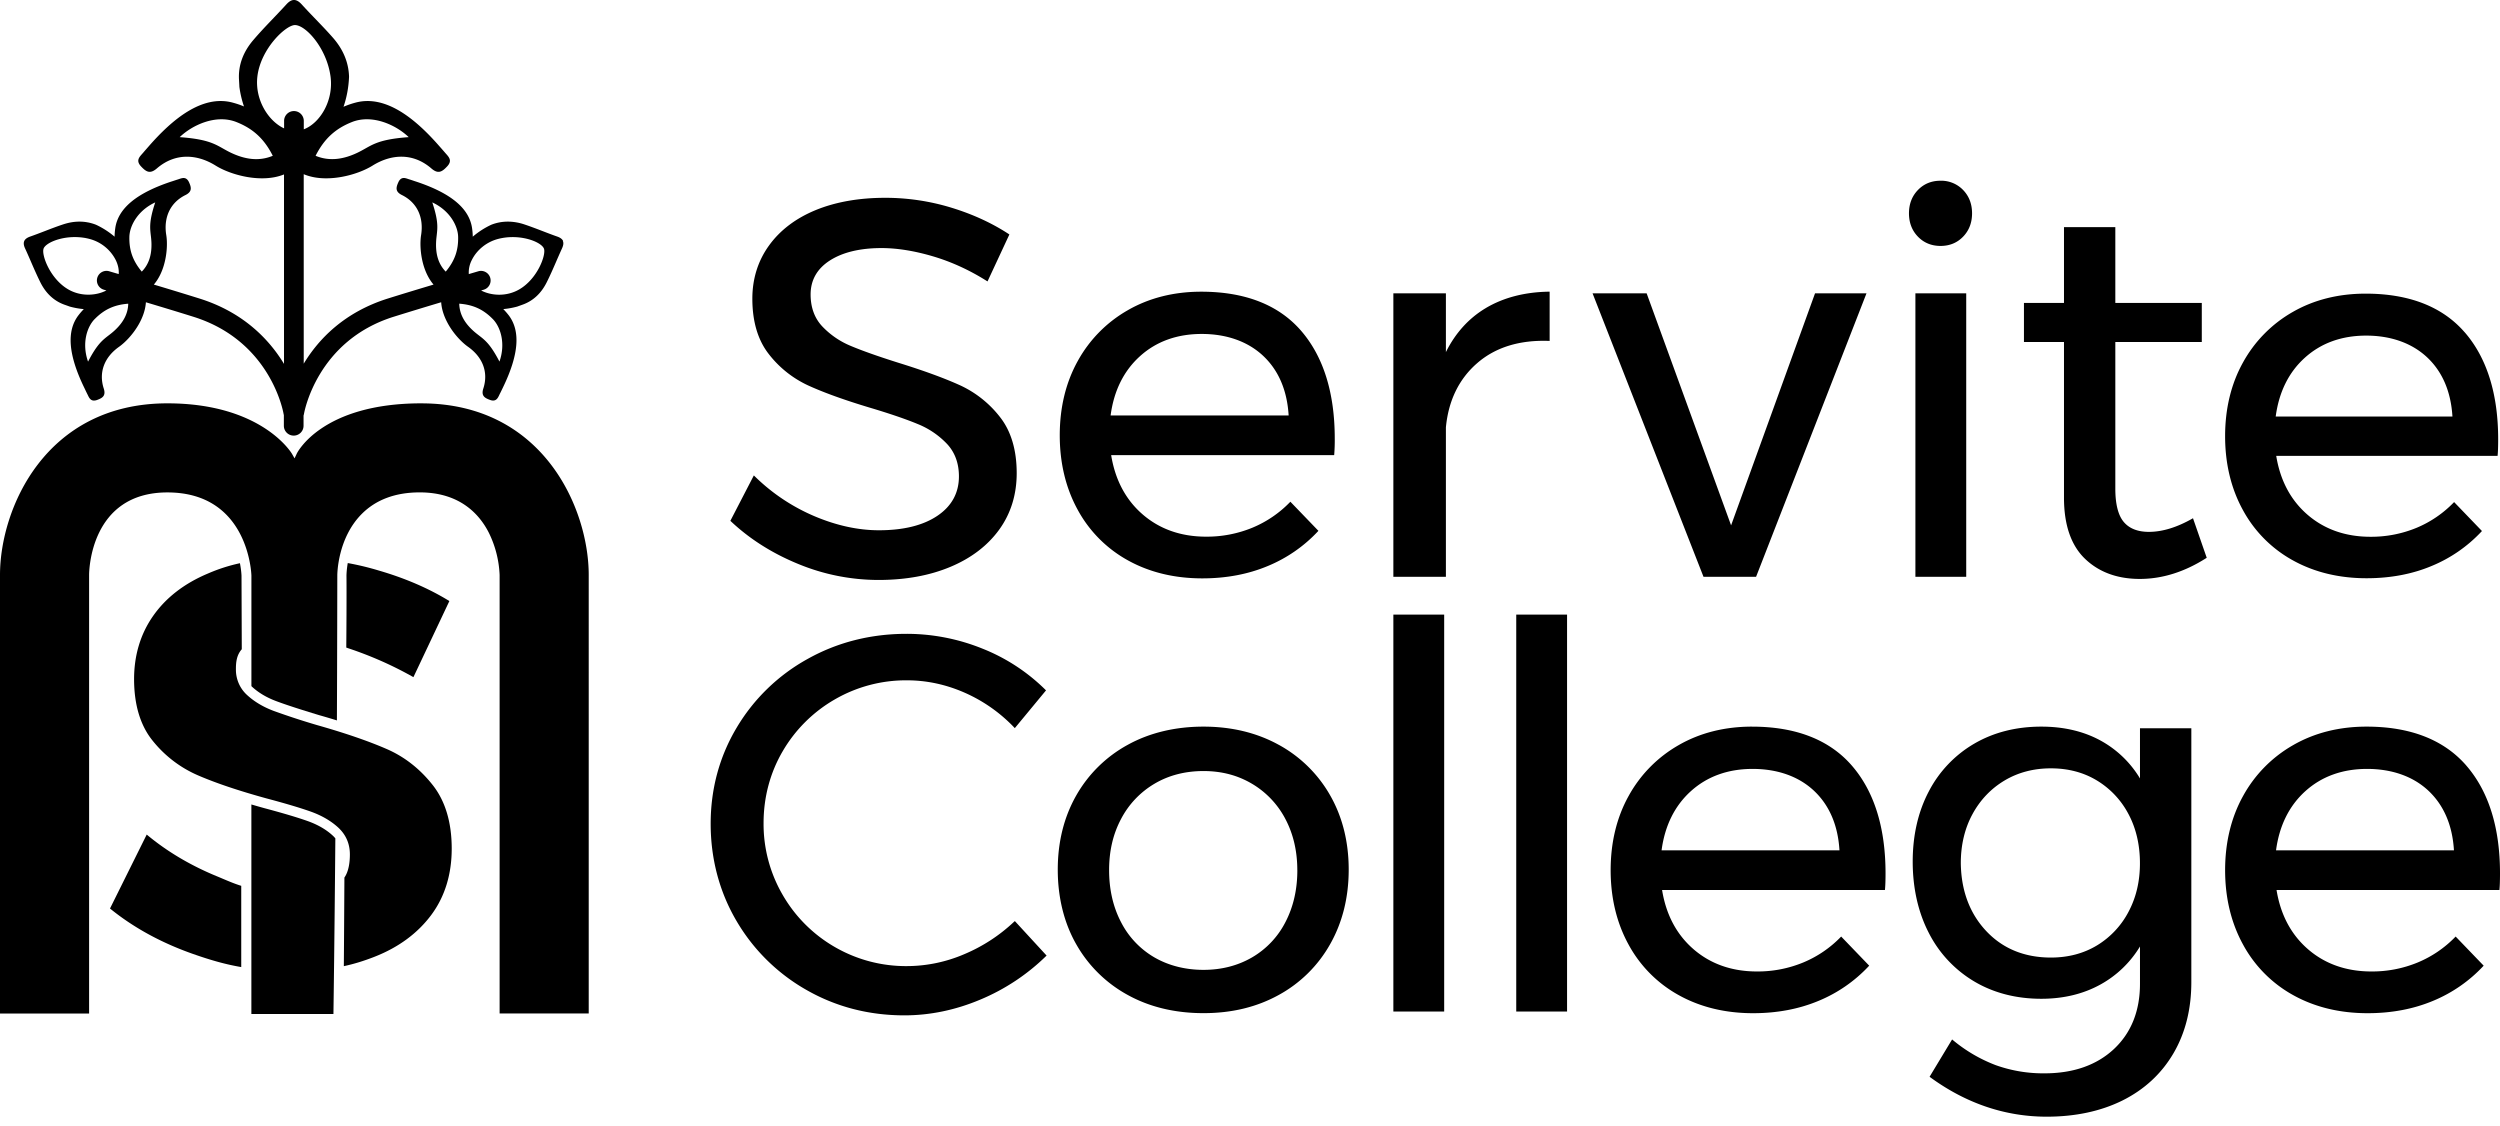
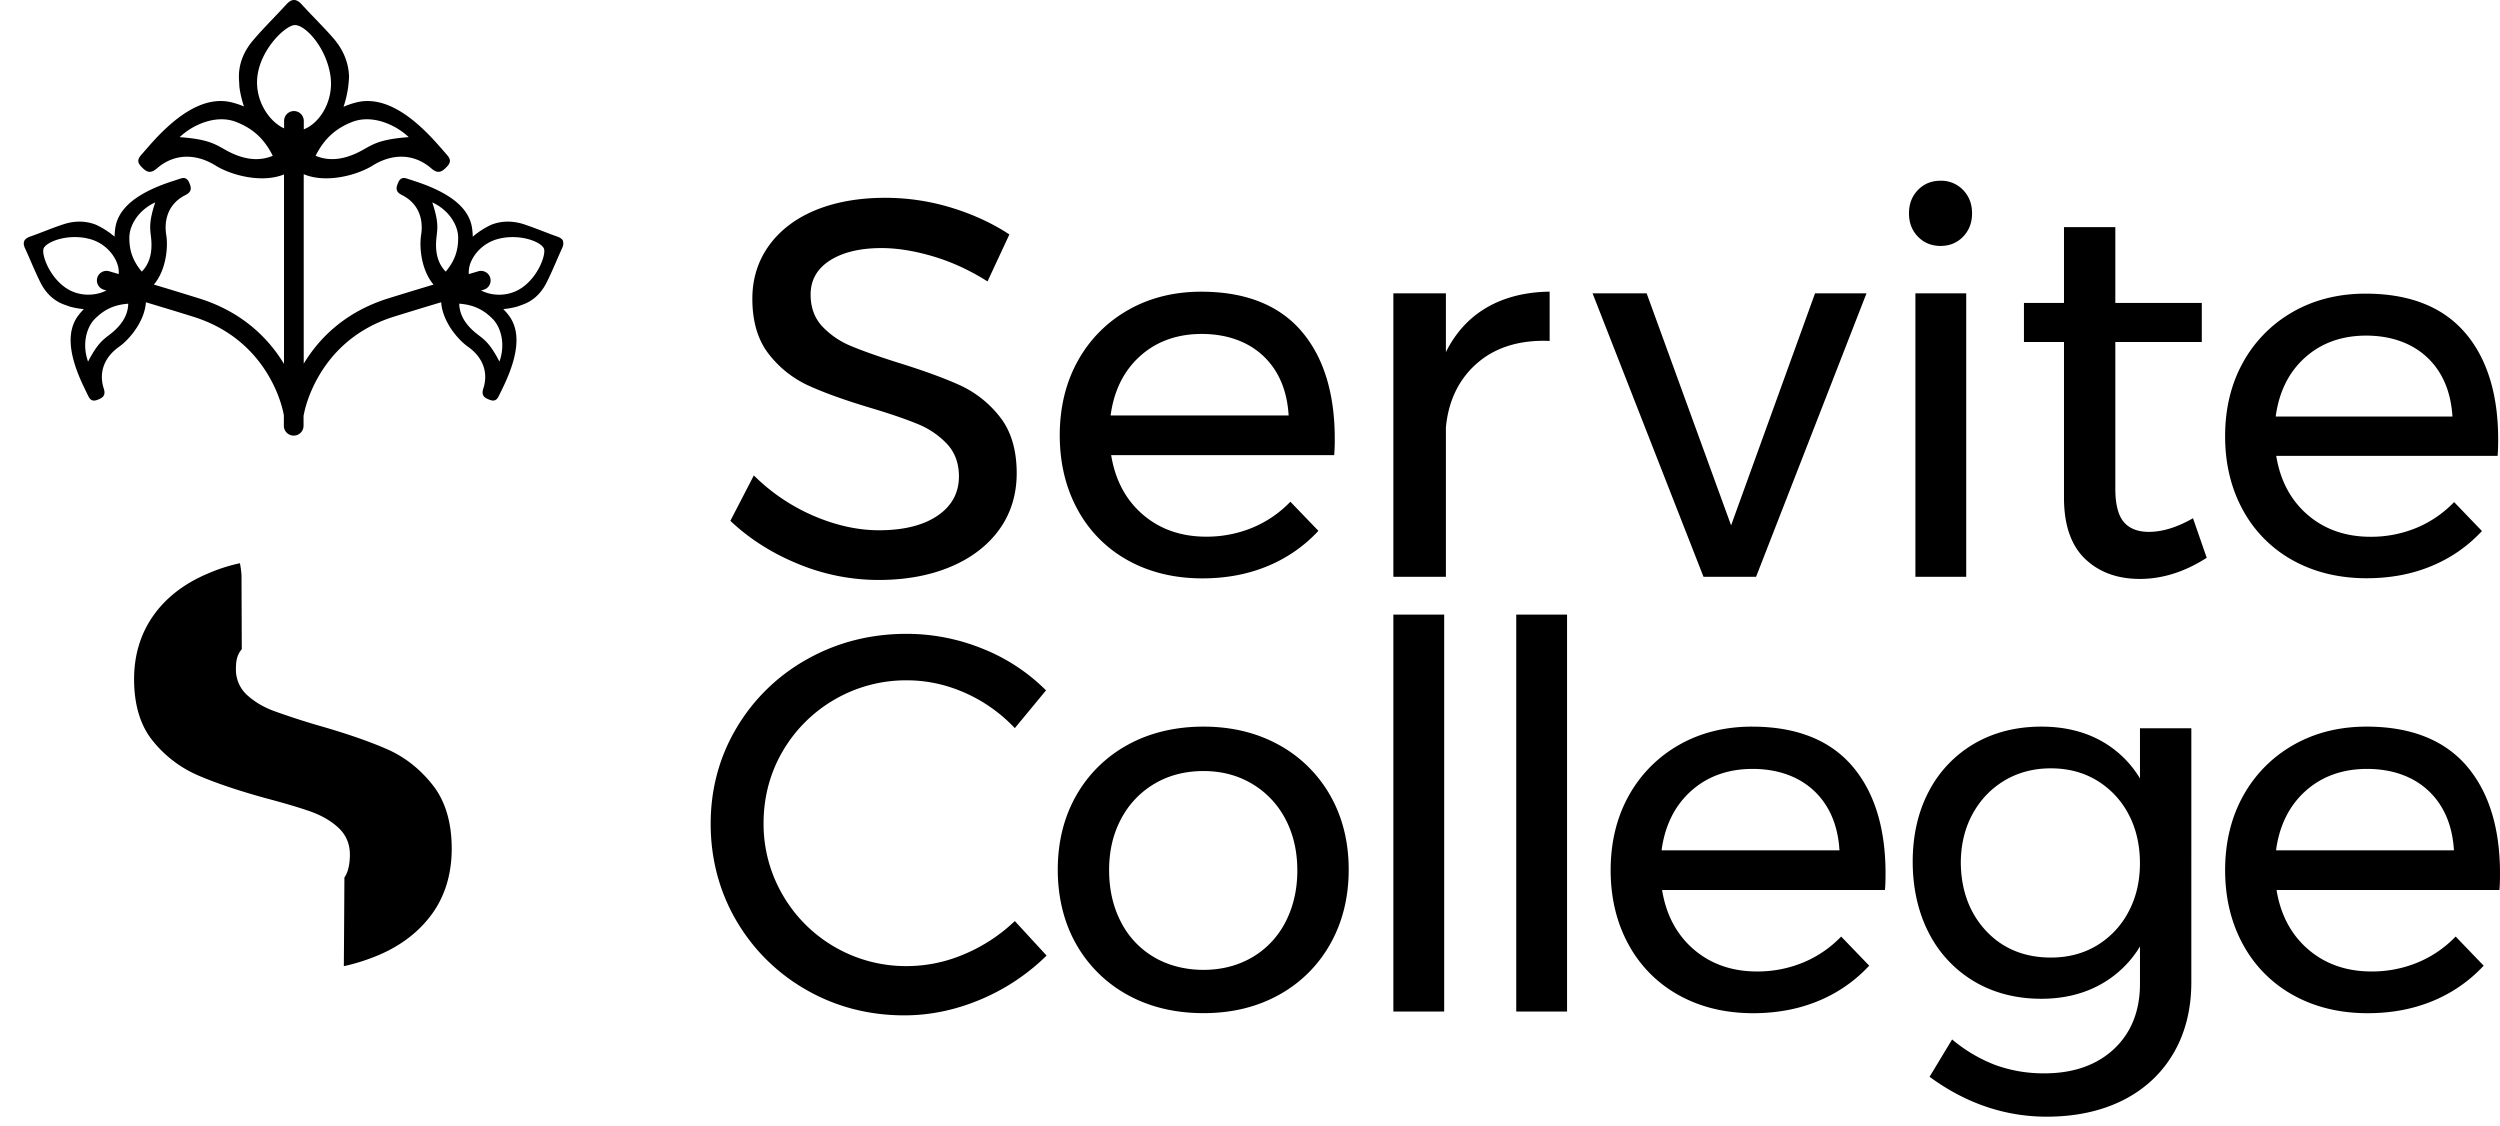
<svg xmlns="http://www.w3.org/2000/svg" width="131" height="59" fill="currentColor" viewBox="0 0 131 59" class="servite-logo max-md:w-24 max-lg:w-32 duration-500">
-   <path d="m7.688 43.731-1.924 3.875c1.22.992 2.675 1.79 4.325 2.372 1.002.353 1.754.559 2.552.697v-4.257c-.34-.106-.634-.23-.971-.373a21.856 21.856 0 0 0-.334-.14c-1.38-.571-2.606-1.302-3.648-2.174ZM18.21 33.956c1.21.4 2.37.913 3.453 1.527l1.884-3.988c-1.07-.659-2.317-1.198-3.705-1.601a14.588 14.588 0 0 0-1.62-.39c-.065.385-.067.65-.067.653 0 .009.013 1.087-.01 3.776l.067.021-.002.002ZM17.416 43.767c-.34-.31-.78-.56-1.299-.745-.536-.19-1.3-.417-2.268-.675a48.782 48.782 0 0 1-.677-.193v10.979h4.3c.01-.7.055-3.88.1-9.204a1.485 1.485 0 0 0-.156-.162Z" />
-   <path d="M22.076 21.135c-5.238 0-6.513 2.608-6.525 2.635l-.116.248-.135-.238c-.015-.026-1.569-2.645-6.53-2.645C2.38 21.135 0 26.652 0 30.13v22.978h4.669V30.13c0-.177.046-4.327 4.102-4.327 4.276 0 4.401 4.308 4.403 4.35v5.8c.018.017.034.035.054.052.332.302.75.548 1.24.732.505.19 1.242.43 2.255.737.323.091.632.183.931.276.015-3.156.021-7.594.021-7.594 0-.078.011-1.953 1.284-3.228.746-.748 1.767-1.127 3.036-1.127 2.103 0 3.127 1.146 3.616 2.106a5.515 5.515 0 0 1 .569 2.222v22.977h4.669V30.13c0-3.477-2.381-8.994-8.77-8.994h-.003Z" />
  <path d="M29.508 12.632c-.043-.102-.146-.18-.316-.239-.254-.088-.509-.187-.756-.282-.313-.12-.637-.244-.96-.352a2.753 2.753 0 0 0-.866-.146c-.294 0-.584.054-.86.161a4.24 4.24 0 0 0-.977.628 3.498 3.498 0 0 0-.036-.442c-.146-1.035-1.1-1.834-2.919-2.44l-.093-.03a9.265 9.265 0 0 0-.327-.107c-.078-.027-.16-.056-.237-.056-.127 0-.222.075-.29.23-.114.255-.178.48.186.661.792.39 1.159 1.159 1.008 2.105-.057.356-.053.955.126 1.572.093.314.255.7.526 1.017-.762.229-1.608.485-2.376.725-2.317.724-3.66 2.15-4.426 3.42V9.128c1.185.5 2.818.042 3.603-.448.98-.612 2.124-.687 3.088.148.36.311.564.17.824-.107.306-.325.064-.516-.118-.73-.105-.123-.212-.243-.32-.365-1.166-1.328-2.734-2.68-4.355-2.251-.228.06-.439.135-.637.22.165-.48.267-1.01.29-1.572-.021-.755-.313-1.44-.842-2.044-.523-.597-1.095-1.15-1.628-1.737-.286-.317-.528-.327-.816-.01-.574.63-1.185 1.225-1.736 1.873-.5.588-.792 1.278-.744 2.079.007.123.015.247.02.372.049.36.131.702.241 1.022a4.689 4.689 0 0 0-.6-.203c-1.621-.43-3.188.923-4.356 2.251-.105.122-.214.242-.318.366-.181.213-.425.402-.119.729.259.275.462.418.824.107.964-.834 2.108-.759 3.088-.148.78.486 2.393.94 3.578.46v9.928c-.772-1.272-2.12-2.705-4.445-3.43a204.39 204.39 0 0 0-2.376-.726c.272-.318.435-.703.526-1.017.18-.616.184-1.216.126-1.572-.151-.946.216-1.713 1.008-2.104.364-.181.3-.407.187-.661-.07-.155-.164-.23-.29-.23-.078 0-.16.028-.238.055l-.067.022c-.087.027-.174.057-.261.085l-.094.03c-1.817.606-2.772 1.405-2.919 2.44-.022.153-.033.3-.035.442a4.287 4.287 0 0 0-.975-.626 2.358 2.358 0 0 0-.861-.163c-.294 0-.571.05-.866.147-.323.107-.647.231-.96.352-.247.095-.502.193-.756.282-.169.059-.272.136-.316.238-.043.101-.029.227.044.385.106.228.208.465.307.692.157.362.32.738.5 1.097.292.579.72.971 1.271 1.165.089.03.179.064.271.096.245.066.488.11.729.13a3.62 3.62 0 0 0-.273.313c-.64.827-.546 2.068.289 3.792l.043.089a9.155 9.155 0 0 0 .15.309c.064.136.138.29.323.29a.474.474 0 0 0 .171-.035c.261-.096.468-.209.342-.595-.272-.84.021-1.637.804-2.19.294-.208.722-.629 1.037-1.188.167-.297.34-.705.367-1.143.788.236 1.68.506 2.484.758 4.027 1.258 4.704 4.934 4.73 5.089.003.02.01.042.015.061v.563a.516.516 0 0 0 1.032 0v-.538a.517.517 0 0 0 .024-.09c.006-.038.658-3.822 4.704-5.086.805-.251 1.695-.522 2.484-.758.027.438.2.844.367 1.143.315.56.743.981 1.037 1.188.784.553 1.077 1.35.804 2.19-.126.386.081.498.342.594.064.024.12.036.171.036.185 0 .259-.155.323-.29l.03-.063c.043-.082.082-.164.121-.246l.043-.089c.835-1.724.93-2.965.29-3.793a3.622 3.622 0 0 0-.274-.312c.24-.021.483-.064.727-.13l.273-.098c.552-.193.979-.586 1.27-1.164.182-.36.344-.734.502-1.097.098-.228.202-.464.306-.693.073-.158.088-.283.045-.384l.013.001ZM7.341 11.13a2.292 2.292 0 0 1 0 0ZM4.962 16.72c.499-.507 1.026-.75 1.758-.806-.012.521-.255.988-.737 1.424-.105.095-.202.17-.295.241-.325.251-.607.469-1.074 1.37-.335-.948-.06-1.816.348-2.23ZM2.285 13.02c.12-.283.82-.597 1.635-.597.268 0 .529.033.776.099a2.15 2.15 0 0 1 1.37 1.107c.122.25.174.505.154.732-.306-.09-.492-.144-.498-.147a.503.503 0 1 0-.282.966l.135.04c-.268.139-.6.221-.948.221-.37 0-.729-.093-1.039-.27-.971-.554-1.433-1.84-1.301-2.15h-.002Zm.007-.08.016-.02-.016.02Zm2.474 2.532H4.76h.006Zm.728-.175s-.003 0-.004.002c.001 0 .003 0 .004-.002Zm-.153.06c-.013.006-.026.01-.04.014l.04-.013Zm-.194.058s-.004 0-.005.002c.001 0 .003 0 .005-.002Zm-.171.034c-.015.002-.029.005-.044.006l.044-.006Zm2.926-3.118c.014.117.027.239.033.379.025.65-.14 1.148-.506 1.523-.47-.565-.665-1.112-.65-1.822.013-.581.442-1.384 1.355-1.806-.32.964-.279 1.317-.232 1.726Zm-1.857.036c0-.024.003-.049.004-.072 0 .024-.004.048-.004.072Zm.012-.199.008-.08c-.002.026-.007.053-.008.08Zm-2.048.222c.028 0 .057 0 .085.002-.028 0-.057 0-.085-.002Zm.424.04c.022.004.045.007.067.012l-.067-.011Zm-.54-.041h-.056.055Zm-.054-.717a2.19 2.19 0 0 0 0 0Zm-1.403 1.123.012-.011a.111.111 0 0 0-.012.01Zm.215-.133.038-.018a1.117 1.117 0 0 0-.038.018Zm.133-.062.03-.013-.03.013Zm.315-.105.05-.014-.05.014Zm.166-.04.046-.01-.046.01Zm.211-.037.028-.003c-.01 0-.02.002-.028.003Zm.175-.018.056-.004-.056.004Zm-.72 2.27Zm1.653.806-.044-.001h.044Zm-.218-.014h-.005.005Zm-.183-.03-.045-.01.045.01Zm-.222-.058H3.96h.002Zm.515.792v.002-.002Zm1.737-.213Zm2.097-1.46Zm.373-2.965a2.441 2.441 0 0 0 0 .798 2.812 2.812 0 0 0 0 0 2.375 2.375 0 0 1 0-.798Zm.2-.576Zm.941-1.482-.012-.015.012.015Zm.028.046-.01-.015.01.015Zm-.058-.081s-.008-.01-.013-.013a.124.124 0 0 1 .013.013Zm-.08-.056.015.006-.015-.006Zm.034.017.014.01-.014-.01Zm-.052-.024-.016-.004.016.004Zm-.035-.009-.017-.001.017.001Zm-.035-.002h-.009H9.626Zm-.073.007-.006.001h.006Zm-.074.019h-.005.005ZM4.745 11.72l.07.016-.07-.016Zm-.14-.033c-.028-.005-.057-.007-.084-.012.029.004.057.006.084.012Zm-.212-.03-.09-.004c.03 0 .06 0 .09.005Zm-.213-.01c-.04 0-.08.003-.12.006.038-.002.076-.005.114-.005h.006Zm-.427.036c-.048.009-.096.02-.145.031.048-.01.097-.022.145-.03Zm-2.4 1.318c.07.148.135.297.201.447-.065-.15-.132-.299-.2-.447Zm2.938 3.148a2.758 2.758 0 0 1-.098-.012l.098.012Zm-.268-.04-.084-.015.084.015Zm.588 4.51.027.057c-.008-.02-.018-.038-.027-.056Zm.056.115.003.009-.003-.009Zm.028.054.004.008-.004-.008Zm.032.052.007.01-.007-.01Zm.042.05s.002 0 .003.002l-.003-.003Zm.16.065h.005-.005Zm-.12-.035.009.005-.009-.005Zm.056.025s.007 0 .01.002a.024.024 0 0 1-.01-.002Zm.134.002.017-.003c-.006 0-.01.002-.017.003Zm.275-.106Zm16.14-13.655c-1.789.129-1.96.477-2.713.83-.644.302-1.394.468-2.165.147.46-.908 1.053-1.43 1.904-1.768 1.072-.425 2.317.157 2.974.79Zm-7.927-3.185c.175-1.455 1.49-2.688 1.967-2.688.56 0 1.652 1.187 1.863 2.676.18 1.276-.548 2.462-1.399 2.787v-.463a.516.516 0 0 0-1.031 0v.414C14.063 6.348 13.34 5.22 13.488 4l-.001.001Zm-1.358 4.016c-.754-.353-.925-.702-2.714-.831.659-.634 1.902-1.216 2.975-.79.85.337 1.444.857 1.903 1.767-.77.323-1.52.155-2.164-.146Zm11.877 4.394c.015.71-.18 1.258-.65 1.822-.366-.375-.53-.873-.506-1.523.005-.142.02-.262.033-.38.047-.408.088-.761-.231-1.725.912.422 1.342 1.225 1.354 1.806Zm-.981 1.42Zm2.797 2.887c.408.415.682 1.282.349 2.229-.468-.901-.75-1.119-1.075-1.37-.094-.073-.19-.146-.295-.241-.483-.436-.725-.902-.737-1.424.733.056 1.26.299 1.758.806Zm.197-1.246h.006-.006Zm-.729-.175.004.003-.004-.003Zm.347.118s.004 0 .005.002c0 0-.003 0-.005-.002Zm.171.034c.015.002.029.005.044.006l-.044-.006Zm-.598-.228.136-.04a.503.503 0 1 0-.282-.966l-.499.147a1.413 1.413 0 0 1 .155-.731c.264-.536.776-.95 1.37-1.108.247-.065.506-.099.775-.099.815 0 1.516.316 1.635.597.132.312-.33 1.597-1.302 2.15-.31.178-.67.272-1.039.272-.348 0-.68-.082-.948-.222Zm3.268-2.302.016.02-.016-.02Zm-1.585-.53h.054-.054Zm.185.007c.018 0 .037.003.055.004l-.055-.004Zm.203.019.028.003a1.013 1.013 0 0 0-.028-.003Zm.193.03.045.01-.045-.01Zm.162.037.049.013-.05-.013Zm.701.303.013.01-.013-.01Zm-1.52-1.129c.043.004.087.011.13.016a2.42 2.42 0 0 0-.13-.016Zm-.532.786.068-.011-.068.01Zm.405-.05c.028 0 .057 0 .085-.002-.028 0-.057 0-.085.002Zm-1.513.585Zm-1.133 3.13Zm.207.614Zm2.059-.553-.002-.002h.002v.002Zm-.11-.692.044-.001H26.2Zm.626-.102h-.003.003Zm-.179.048-.044.01.044-.01Zm-.223.039h-.005.005Zm.607-3.778c.048.009.097.02.145.031-.049-.01-.097-.022-.145-.03Zm-.305-.032a1.99 1.99 0 0 0-.122-.004h.006c.038 0 .076.003.114.004h.002Zm-.546.036c.027-.005.056-.007.083-.012-.027.004-.056.006-.083.012Zm.21-.03.092-.004c-.03 0-.06 0-.091.005Zm-1.663.511Zm.013.199c-.001-.06-.006-.121-.011-.183.005.062.008.123.01.183Zm-3.573-3.006h-.009H21.167Zm.144.027-.005-.001h.005Zm-.073-.019h-.006a.01.01 0 0 1 .006 0Zm-.234.053-.013.013.013-.013Zm.136-.06-.017.001.017-.001Zm-.035.006-.016.004.016-.004Zm-.034.011-.015.006.015-.006Zm-.035.019-.014.008.014-.008Zm-.064.059-.012.014.012-.014Zm-.03.044-.01.015c.002-.005.006-.01.01-.015Zm4.828 11.443.018.003-.018-.003Zm.08.01h.005-.005Zm.164-.062.004-.003-.004.003Zm-.103.055.01-.002a.023.023 0 0 0-.01.002Zm.056-.022.009-.005-.009.005Zm.084-.075.008-.01-.008.01Zm.123-.23-.028.058a.794.794 0 0 1 .028-.058Zm-.087.176.003-.008a.255.255 0 0 0-.003.008Zm.028-.053.005-.009-.005.009Zm.38-4.594.098-.012-.099.012Zm.268-.04.083-.015-.083.015Zm1.635-.947a2.153 2.153 0 0 1 0 0ZM29.432 13c.12-.26.075-.423-.145-.531.22.108.266.27.145.531ZM50.29 20.182c-.82-.371-1.903-.767-3.22-1.175-1.058-.334-1.895-.63-2.487-.88a4.329 4.329 0 0 1-1.5-1.028c-.402-.43-.607-.992-.607-1.67 0-.75.339-1.348 1.007-1.778.673-.433 1.585-.652 2.712-.652.812 0 1.718.145 2.69.432.971.287 1.924.724 2.831 1.297l.03.018 1.145-2.46-.022-.015c-.876-.576-1.89-1.044-3.015-1.388a11.828 11.828 0 0 0-3.464-.518c-1.377 0-2.604.216-3.648.644-1.045.43-1.867 1.054-2.446 1.857-.579.802-.873 1.74-.873 2.787 0 1.195.29 2.17.86 2.898a5.56 5.56 0 0 0 2.095 1.66c.816.371 1.89.757 3.192 1.148 1.058.315 1.909.607 2.53.865a4.344 4.344 0 0 1 1.54 1.055c.403.44.608 1.007.608 1.685 0 .862-.377 1.554-1.12 2.058-.746.507-1.78.764-3.073.764-1.092 0-2.23-.25-3.385-.74a10.093 10.093 0 0 1-3.138-2.104l-.03-.03-1.22 2.358-.011.02.017.017c.985.93 2.174 1.685 3.533 2.242a11.03 11.03 0 0 0 4.207.841c1.433 0 2.686-.231 3.774-.687 1.09-.456 1.951-1.114 2.558-1.953.607-.84.915-1.834.915-2.954 0-1.213-.294-2.203-.874-2.941a5.63 5.63 0 0 0-2.11-1.673h-.002ZM68.17 17.324c-1.176-1.353-2.934-2.039-5.226-2.039-1.434 0-2.729.327-3.847.97a6.874 6.874 0 0 0-2.626 2.668c-.624 1.127-.94 2.434-.94 3.887 0 1.452.316 2.766.94 3.902a6.636 6.636 0 0 0 2.64 2.655c1.127.624 2.436.94 3.89.94 1.249 0 2.4-.216 3.424-.645a7.533 7.533 0 0 0 2.64-1.825l.02-.021-1.47-1.526-.021.023a5.883 5.883 0 0 1-1.962 1.336 6.255 6.255 0 0 1-2.435.472c-1.31 0-2.428-.392-3.323-1.167-.887-.767-1.44-1.812-1.649-3.105H69.91l.003-.027a9.48 9.48 0 0 0 .028-.842c0-2.4-.596-4.303-1.77-5.655v-.001Zm-.643 4.448h-9.331c.17-1.293.688-2.338 1.538-3.106.856-.775 1.946-1.167 3.238-1.167 1.291 0 2.411.387 3.223 1.152.804.758 1.252 1.808 1.33 3.12l.002.001ZM77.857 16.143c-.89.53-1.593 1.305-2.092 2.307v-3.081h-2.753v14.854h2.753v-7.83c.133-1.401.683-2.534 1.638-3.363.953-.83 2.22-1.223 3.765-1.167h.033v-2.58h-.032c-1.272.02-2.386.309-3.312.859v.001ZM90.71 27.531 86.291 15.39l-.008-.02H83.45l5.806 14.835.007.02h2.755l5.77-14.813.016-.042h-2.696L90.709 27.53ZM101.684 9.47c-.473 0-.871.162-1.183.485-.312.321-.471.734-.471 1.223 0 .49.159.903.471 1.224.311.321.71.485 1.183.485.473 0 .87-.162 1.182-.485.311-.321.47-.732.47-1.223 0-.492-.159-.903-.47-1.224a1.59 1.59 0 0 0-1.182-.485ZM103.03 15.37h-2.663v14.854h2.663V15.37ZM114.881 27.174c-.811.462-1.578.696-2.279.696-.585 0-1.028-.175-1.318-.521-.292-.346-.441-.933-.441-1.742V17.92h4.531v-2.047h-4.531v-3.97h-2.69v3.97h-2.098v2.047h2.098v8.164c0 1.419.37 2.493 1.1 3.195.73.702 1.697 1.057 2.874 1.057s2.348-.368 3.484-1.095l.021-.014-.719-2.071-.032.018ZM53.153 48.285a8.71 8.71 0 0 1-2.62 1.712 7.66 7.66 0 0 1-3.006.627 7.442 7.442 0 0 1-3.786-1.002 7.435 7.435 0 0 1-2.728-2.728 7.385 7.385 0 0 1-1.002-3.758c0-1.349.337-2.635 1.002-3.771a7.463 7.463 0 0 1 2.728-2.714 7.442 7.442 0 0 1 3.786-1.002c1.033 0 2.054.22 3.035.654a8.08 8.08 0 0 1 2.59 1.825l.024.026 1.617-1.956.018-.023-.02-.02a9.867 9.867 0 0 0-3.323-2.172 10.592 10.592 0 0 0-3.967-.77c-1.878 0-3.624.443-5.186 1.318a9.872 9.872 0 0 0-3.716 3.603c-.903 1.516-1.36 3.21-1.36 5.033 0 1.823.452 3.549 1.345 5.075a9.903 9.903 0 0 0 3.674 3.631c1.544.884 3.27 1.332 5.131 1.332 1.341 0 2.68-.278 3.982-.827a10.984 10.984 0 0 0 3.449-2.285l.022-.02-1.663-1.808-.024.023-.002-.003ZM67.007 39.029c-1.147-.633-2.473-.954-3.944-.954s-2.826.321-3.97.954a6.905 6.905 0 0 0-2.697 2.652c-.642 1.128-.969 2.435-.969 3.888 0 1.452.327 2.788.97 3.914a6.889 6.889 0 0 0 2.696 2.653c1.144.632 2.482.953 3.97.953 1.489 0 2.797-.32 3.944-.953a6.86 6.86 0 0 0 2.696-2.668c.643-1.136.969-2.448.969-3.9 0-1.453-.326-2.76-.97-3.888a6.897 6.897 0 0 0-2.695-2.652Zm.974 6.568c0 1.015-.211 1.932-.626 2.725a4.514 4.514 0 0 1-1.75 1.847c-.746.433-1.601.652-2.542.652-.94 0-1.825-.22-2.57-.652a4.507 4.507 0 0 1-1.75-1.847c-.415-.793-.626-1.71-.626-2.725 0-1.016.21-1.898.626-2.682a4.63 4.63 0 0 1 1.75-1.846c.745-.442 1.611-.666 2.569-.666s1.795.224 2.542.666a4.63 4.63 0 0 1 1.75 1.846c.415.784.625 1.686.625 2.682h.002ZM75.675 32.206h-2.663v20.8h2.663v-20.8ZM82.114 32.206h-2.663v20.8h2.663v-20.8ZM91.81 38.075c-1.435 0-2.729.326-3.847.969a6.867 6.867 0 0 0-2.624 2.667c-.625 1.126-.941 2.434-.941 3.886 0 1.453.316 2.765.94 3.9a6.63 6.63 0 0 0 2.64 2.655c1.127.624 2.434.94 3.887.94 1.247 0 2.4-.217 3.423-.645a7.542 7.542 0 0 0 2.638-1.824l.02-.022-1.447-1.503-.022-.024-.022.024a5.878 5.878 0 0 1-1.96 1.334 6.248 6.248 0 0 1-2.434.473c-1.309 0-2.427-.393-3.32-1.166-.886-.767-1.44-1.81-1.648-3.103h11.678l.002-.028c.019-.191.029-.476.029-.842 0-2.4-.595-4.302-1.77-5.653-1.174-1.351-2.932-2.037-5.224-2.037l.002-.001Zm4.58 6.484h-9.324c.171-1.292.688-2.337 1.537-3.103.856-.773 1.945-1.165 3.235-1.165 1.29 0 2.41.387 3.22 1.15.804.759 1.252 1.807 1.33 3.118h.002ZM112.133 40.787a5.47 5.47 0 0 0-2.064-1.982c-.886-.485-1.93-.73-3.103-.73-1.323 0-2.508.303-3.524.898a6.2 6.2 0 0 0-2.374 2.5c-.559 1.063-.842 2.299-.842 3.676 0 1.377.283 2.651.842 3.732a6.241 6.241 0 0 0 2.374 2.542c1.016.605 2.201.913 3.525.913 1.155 0 2.195-.25 3.09-.744a5.54 5.54 0 0 0 2.078-1.996v1.955c0 1.418-.458 2.567-1.36 3.414-.904.847-2.129 1.278-3.641 1.278a7.4 7.4 0 0 1-2.561-.43 7.899 7.899 0 0 1-2.255-1.323l-.028-.023-1.18 1.956.023.017c1.879 1.376 3.937 2.074 6.113 2.074 1.507 0 2.847-.288 3.984-.855 1.138-.57 2.031-1.396 2.655-2.459.624-1.062.941-2.317.941-3.733V38.16h-2.691v2.63l-.002-.003Zm-.597 1.876c.396.747.597 1.61.597 2.57 0 .959-.201 1.796-.597 2.543a4.495 4.495 0 0 1-1.652 1.762c-.7.424-1.512.638-2.416.638-1.383 0-2.523-.467-3.388-1.387-.867-.922-1.315-2.119-1.334-3.556 0-.96.206-1.825.611-2.57.405-.746.97-1.34 1.679-1.763.71-.424 1.527-.639 2.431-.639.903 0 1.715.214 2.415.639a4.49 4.49 0 0 1 1.653 1.763h.001ZM129.232 40.112c-1.175-1.351-2.933-2.037-5.224-2.037-1.434 0-2.728.326-3.846.969a6.866 6.866 0 0 0-2.625 2.667c-.624 1.126-.941 2.434-.941 3.886 0 1.453.317 2.765.941 3.9a6.632 6.632 0 0 0 2.639 2.655c1.127.624 2.435.94 3.887.94 1.248 0 2.4-.217 3.423-.645a7.553 7.553 0 0 0 2.639-1.824l.019-.022-1.446-1.503-.023-.024-.022.024a5.874 5.874 0 0 1-1.96 1.334 6.247 6.247 0 0 1-2.434.473c-1.309 0-2.427-.393-3.32-1.166-.886-.767-1.44-1.81-1.648-3.103h11.678l.003-.028c.018-.191.028-.476.028-.842 0-2.4-.595-4.302-1.769-5.653h.001Zm-.644 4.447h-9.324c.171-1.292.688-2.337 1.537-3.103.857-.773 1.945-1.165 3.235-1.165 1.291 0 2.411.387 3.221 1.15.803.759 1.251 1.807 1.33 3.118h.001ZM129.147 17.41c-1.167-1.343-2.913-2.023-5.188-2.023-1.425 0-2.71.323-3.821.961a6.834 6.834 0 0 0-2.607 2.649c-.621 1.119-.935 2.417-.935 3.86s.314 2.746.935 3.874a6.587 6.587 0 0 0 2.622 2.635c1.119.62 2.418.934 3.861.934 1.239 0 2.384-.215 3.399-.641a7.487 7.487 0 0 0 2.622-1.812l.019-.022-1.436-1.493-.023-.024-.022.024a5.83 5.83 0 0 1-1.946 1.326 6.207 6.207 0 0 1-2.418.469c-1.301 0-2.411-.39-3.299-1.159-.88-.762-1.429-1.798-1.636-3.082h11.599l.003-.028c.018-.19.028-.472.028-.836 0-2.383-.591-4.272-1.757-5.614v.002Zm-.639 4.417h-9.261c.17-1.284.683-2.322 1.527-3.082.85-.768 1.931-1.159 3.213-1.159s2.395.386 3.2 1.144c.798.752 1.242 1.794 1.321 3.097ZM22.605 47.934c.711-.96 1.07-2.136 1.065-3.496-.005-1.357-.34-2.468-.995-3.3-.665-.844-1.471-1.478-2.396-1.882-.955-.418-2.184-.84-3.652-1.257a39.076 39.076 0 0 1-2.285-.747c-.54-.203-1-.475-1.37-.81a1.789 1.789 0 0 1-.61-1.368c-.002-.366.035-.745.307-1.054l-.014-3.853s-.007-.267-.083-.655a8.953 8.953 0 0 0-1.68.542c-1.24.522-2.206 1.27-2.872 2.226-.664.95-.998 2.071-.994 3.333.005 1.337.334 2.415.977 3.205a6.191 6.191 0 0 0 2.366 1.808c.94.407 2.154.815 3.605 1.213.978.26 1.75.49 2.297.684.572.203 1.056.481 1.437.827.414.377.624.852.626 1.416 0 .37-.048.877-.287 1.218-.01 1.897-.02 3.373-.03 4.643.53-.114 1.047-.272 1.61-.493 1.259-.493 2.26-1.232 2.978-2.199Z" />
</svg>